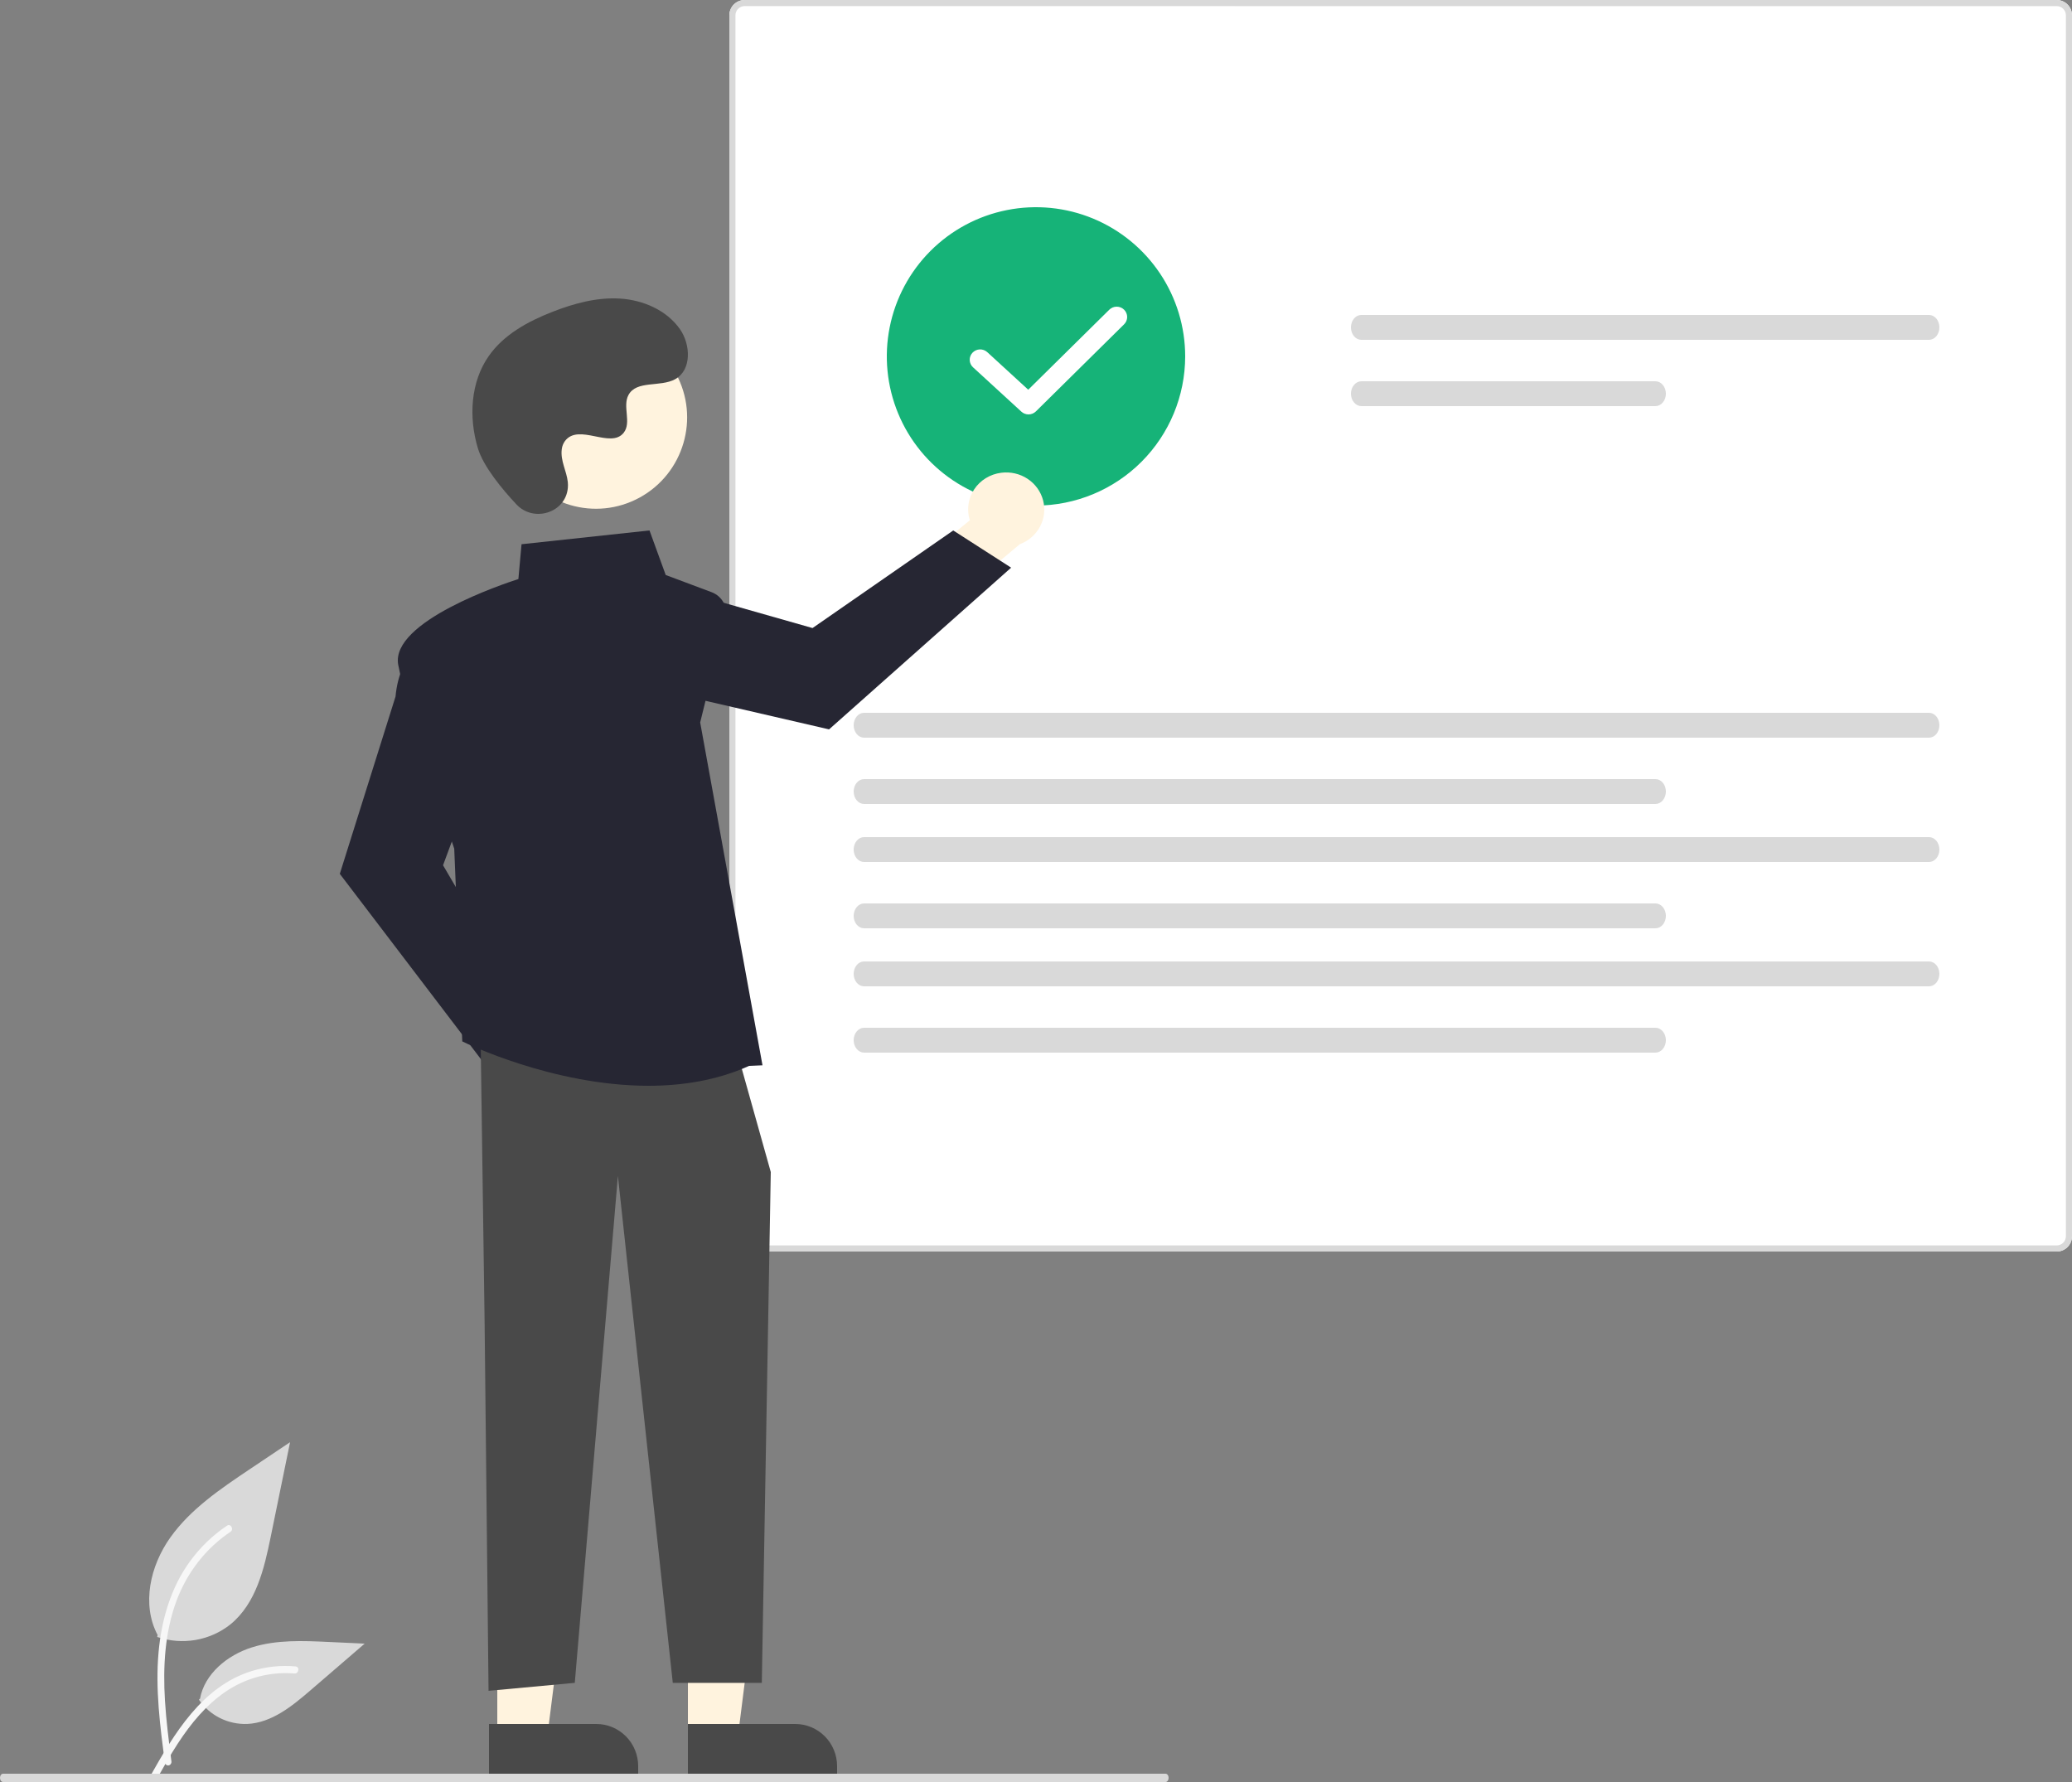
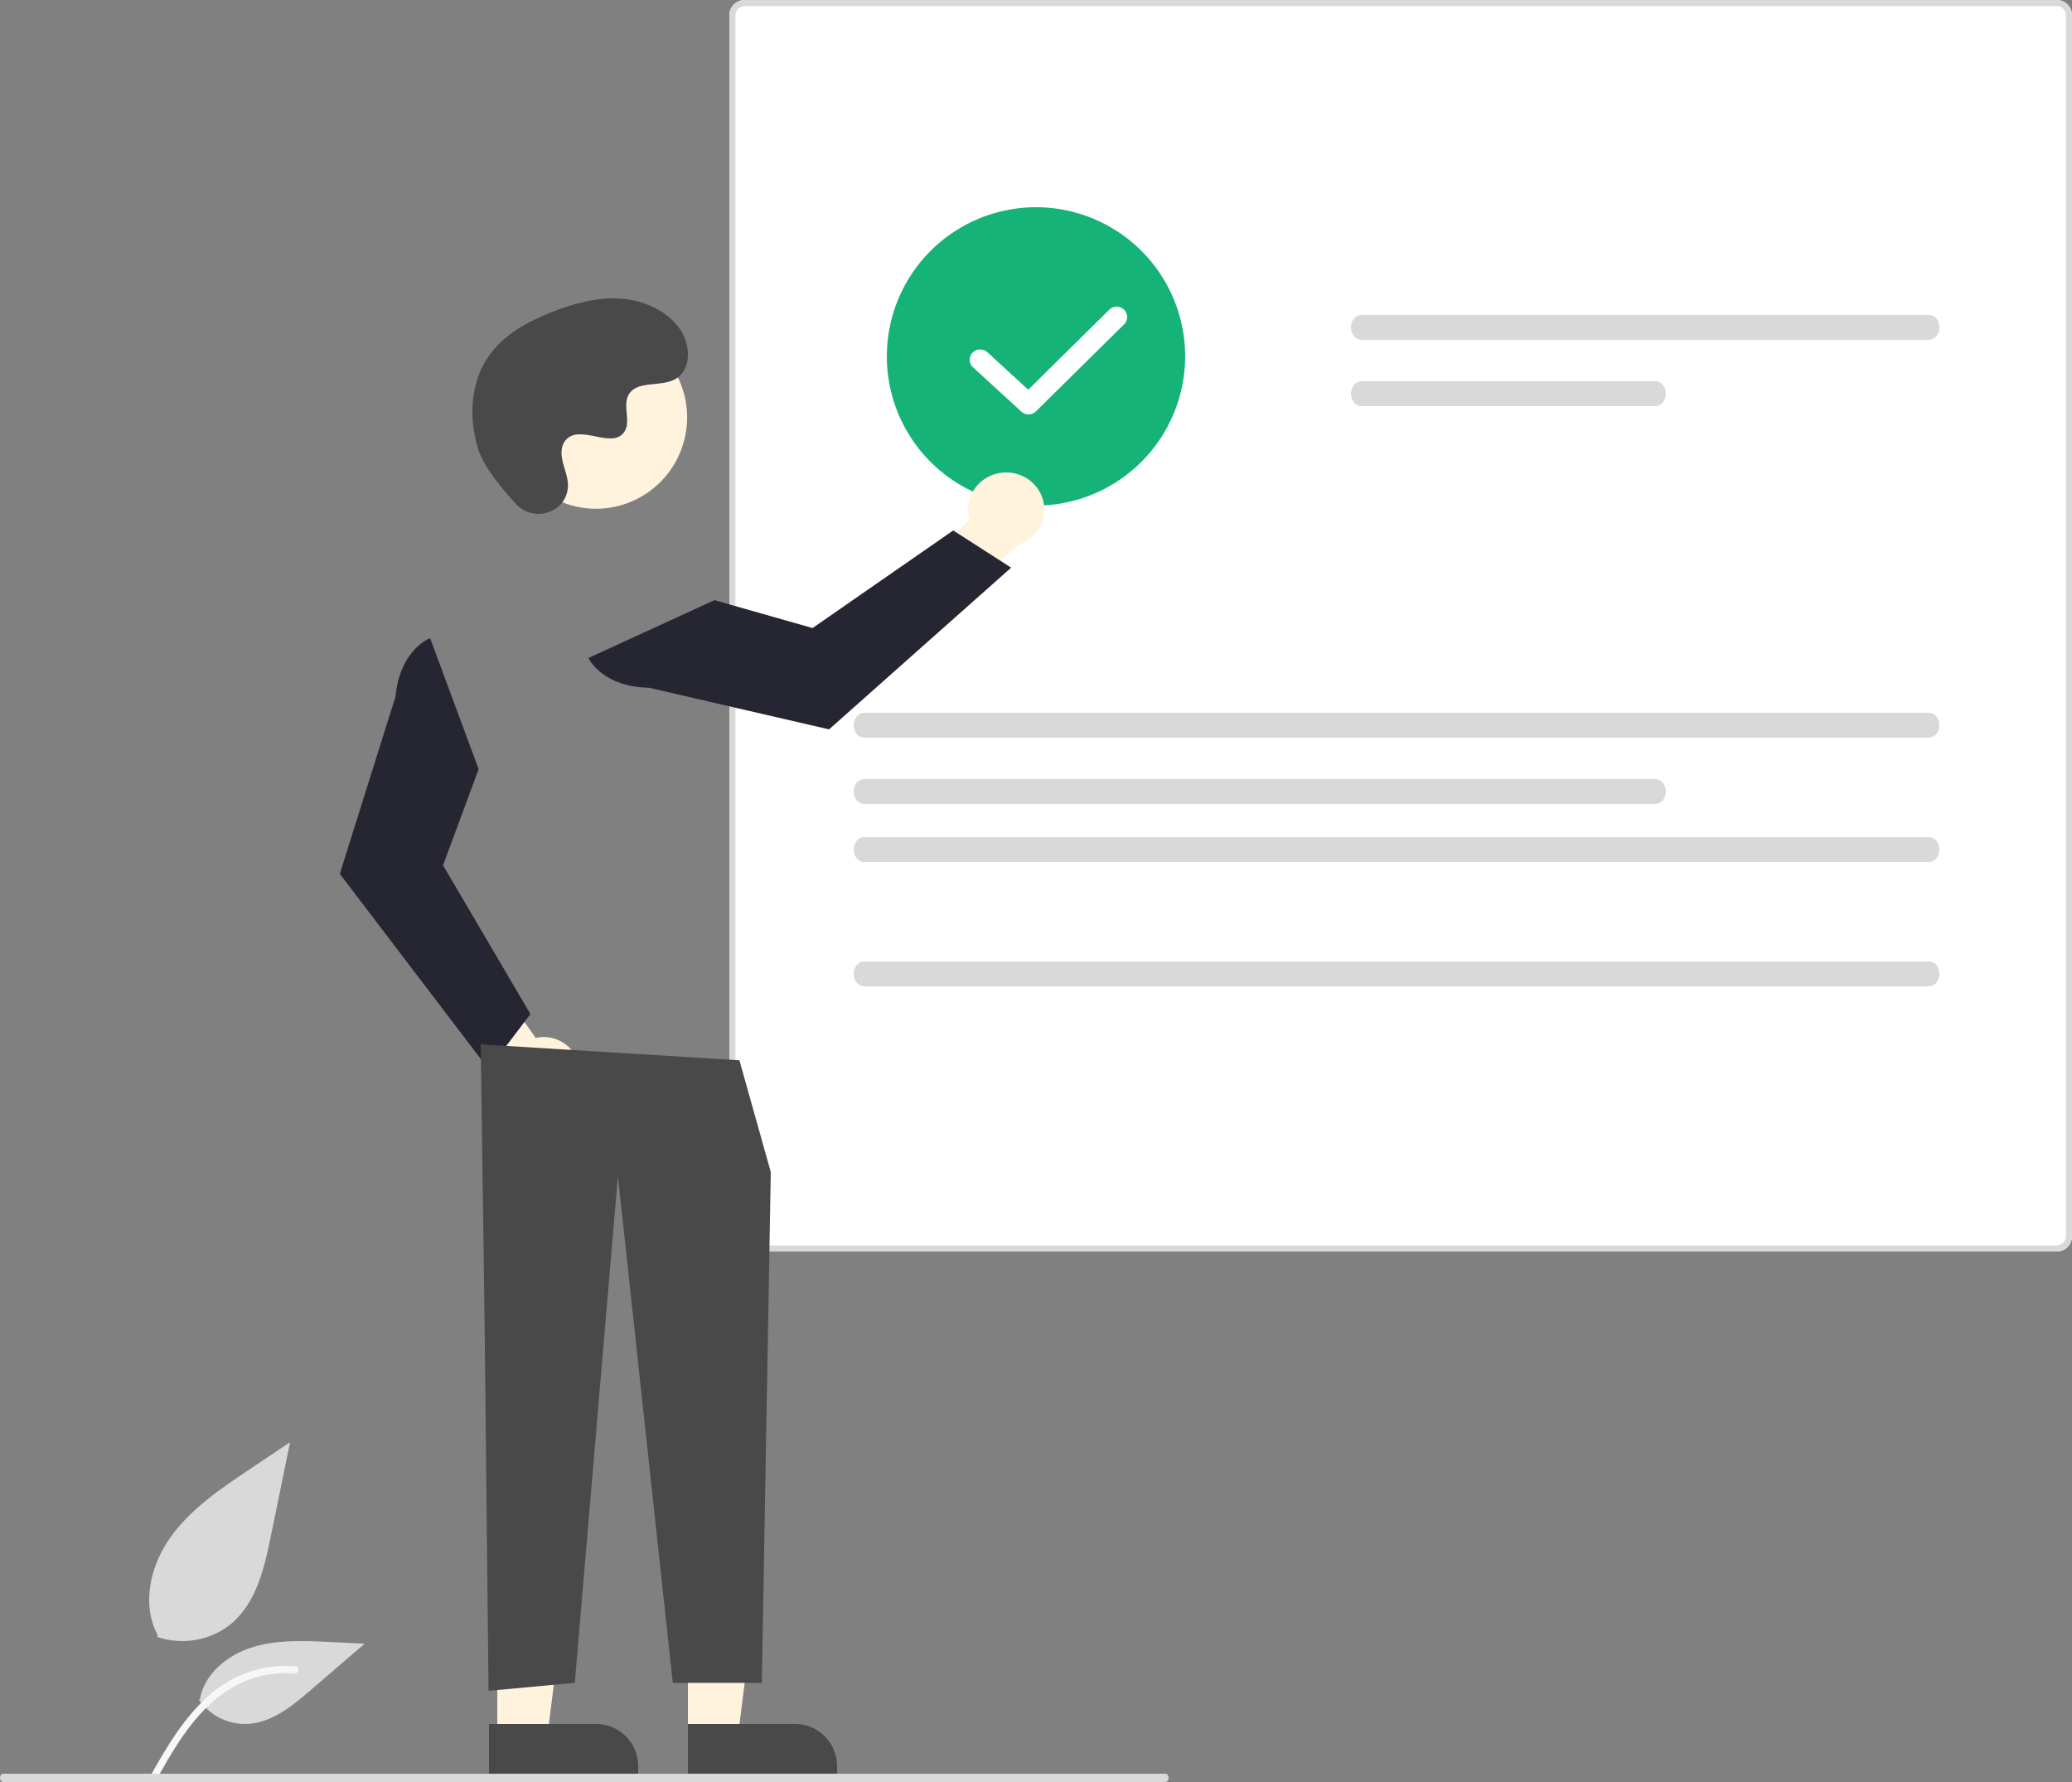
<svg xmlns="http://www.w3.org/2000/svg" width="250" height="215" viewBox="0 0 250 215" fill="none">
  <rect x="0" y="0" width="250" height="215" fill="#808080" stroke="none" />
  <g clip-path="url(#clip0_664_12841)">
    <path d="M18.965 197.496C20.449 198.003 22.041 198.13 23.59 197.865C25.138 197.599 26.59 196.95 27.806 195.979C30.903 193.448 31.874 189.28 32.663 185.419L35 174L30.108 177.28C26.59 179.638 22.993 182.073 20.558 185.489C18.122 188.905 17.059 193.569 19.016 197.266" fill="#D9D9D9" />
-     <path d="M19.892 212.685C19.319 208.27 18.73 203.797 19.133 199.335C19.49 195.371 20.632 191.501 22.959 188.326C24.194 186.645 25.696 185.204 27.399 184.068C27.843 183.772 28.252 184.516 27.81 184.812C24.863 186.782 22.584 189.691 21.301 193.121C19.884 196.934 19.657 201.091 19.901 205.142C20.049 207.591 20.362 210.025 20.677 212.456C20.702 212.566 20.686 212.681 20.633 212.78C20.581 212.878 20.495 212.951 20.393 212.985C20.289 213.015 20.178 213 20.084 212.944C19.99 212.887 19.922 212.794 19.892 212.684L19.892 212.685Z" fill="#F7F7F7" />
    <path d="M24 205.062C24.631 205.998 25.499 206.759 26.52 207.273C27.541 207.787 28.68 208.036 29.828 207.996C32.779 207.859 35.238 205.852 37.452 203.945L44 198.306L39.666 198.104C36.549 197.958 33.352 197.822 30.384 198.76C27.415 199.699 24.677 201.954 24.134 204.95" fill="#D9D9D9" />
    <path d="M18.057 214.416C20.983 209.218 24.376 203.44 30.44 201.593C32.126 201.082 33.893 200.898 35.648 201.053C36.201 201.101 36.063 201.957 35.511 201.91C32.57 201.664 29.635 202.444 27.199 204.118C24.855 205.72 23.031 207.947 21.486 210.309C20.54 211.755 19.693 213.263 18.846 214.769C18.575 215.251 17.783 214.903 18.057 214.416Z" fill="#F7F7F7" />
    <path d="M248.16 151H89.84C89.352 150.999 88.885 150.805 88.54 150.459C88.195 150.114 88.001 149.645 88 149.156V1.844C88.001 1.355 88.195 0.886 88.54 0.541C88.885 0.195 89.352 0.001 89.84 0H248.16C248.648 0.001 249.115 0.195 249.46 0.541C249.805 0.886 249.999 1.355 250 1.844V149.156C249.999 149.645 249.805 150.113 249.46 150.459C249.115 150.805 248.648 150.999 248.16 151Z" fill="white" />
    <path d="M248.16 151H89.84C89.352 150.999 88.885 150.805 88.54 150.459C88.195 150.114 88.001 149.645 88 149.156V1.844C88.001 1.355 88.195 0.886 88.54 0.541C88.885 0.195 89.352 0.001 89.84 0H248.16C248.648 0.001 249.115 0.195 249.46 0.541C249.805 0.886 249.999 1.355 250 1.844V149.156C249.999 149.645 249.805 150.113 249.46 150.459C249.115 150.805 248.648 150.999 248.16 151ZM89.84 0.736C89.548 0.737 89.268 0.853 89.061 1.06C88.854 1.268 88.738 1.548 88.737 1.841V149.156C88.738 149.449 88.854 149.73 89.061 149.937C89.268 150.144 89.548 150.261 89.84 150.261H248.16C248.452 150.261 248.733 150.144 248.939 149.937C249.146 149.73 249.262 149.449 249.263 149.156V1.844C249.262 1.551 249.146 1.27 248.939 1.063C248.732 0.856 248.452 0.739 248.16 0.738L89.84 0.736Z" fill="#D9D9D9" />
    <path d="M164.246 38C163.916 38.001 163.599 38.159 163.365 38.44C163.131 38.721 163 39.103 163 39.5C163 39.897 163.131 40.279 163.365 40.56C163.599 40.841 163.916 40.999 164.246 41H232.754C233.084 40.999 233.401 40.841 233.635 40.56C233.869 40.279 234 39.897 234 39.5C234 39.103 233.869 38.721 233.635 38.44C233.401 38.159 233.084 38.001 232.754 38H164.246Z" fill="#D9D9D9" />
    <path d="M164.263 46C163.928 46.001 163.607 46.159 163.37 46.441C163.133 46.722 163 47.103 163 47.5C163 47.897 163.133 48.278 163.37 48.559C163.607 48.841 163.928 48.999 164.263 49H199.737C200.072 48.999 200.393 48.841 200.63 48.559C200.867 48.278 201 47.897 201 47.5C201 47.103 200.867 46.722 200.63 46.441C200.393 46.159 200.072 46.001 199.737 46H164.263Z" fill="#D9D9D9" />
    <path d="M104.246 86C103.915 86.001 103.598 86.159 103.365 86.441C103.131 86.722 103 87.103 103 87.5C103 87.897 103.131 88.278 103.365 88.559C103.598 88.841 103.915 88.999 104.246 89H232.754C233.085 88.999 233.402 88.841 233.635 88.559C233.869 88.278 234 87.897 234 87.5C234 87.103 233.869 86.722 233.635 86.441C233.402 86.159 233.085 86.001 232.754 86H104.246Z" fill="#D9D9D9" />
    <path d="M104.253 94C103.92 94.001 103.602 94.159 103.367 94.441C103.132 94.722 103 95.103 103 95.5C103 95.897 103.132 96.278 103.367 96.559C103.602 96.841 103.92 96.999 104.253 97H199.747C200.08 96.999 200.398 96.841 200.633 96.559C200.868 96.278 201 95.897 201 95.5C201 95.103 200.868 94.722 200.633 94.441C200.398 94.159 200.08 94.001 199.747 94H104.253Z" fill="#D9D9D9" />
    <path d="M104.246 101C103.915 101.001 103.598 101.159 103.365 101.441C103.131 101.722 103 102.103 103 102.5C103 102.897 103.131 103.278 103.365 103.559C103.598 103.841 103.915 103.999 104.246 104H232.754C233.085 103.999 233.402 103.841 233.635 103.559C233.869 103.278 234 102.897 234 102.5C234 102.103 233.869 101.722 233.635 101.441C233.402 101.159 233.085 101.001 232.754 101H104.246Z" fill="#D9D9D9" />
-     <path d="M104.253 109C103.92 109.001 103.602 109.159 103.367 109.441C103.132 109.722 103 110.103 103 110.5C103 110.897 103.132 111.278 103.367 111.559C103.602 111.841 103.92 111.999 104.253 112H199.747C200.08 111.999 200.398 111.841 200.633 111.559C200.868 111.278 201 110.897 201 110.5C201 110.103 200.868 109.722 200.633 109.441C200.398 109.159 200.08 109.001 199.747 109H104.253Z" fill="#D9D9D9" />
    <path d="M104.246 116C103.915 116.001 103.598 116.159 103.365 116.441C103.131 116.722 103 117.103 103 117.5C103 117.897 103.131 118.278 103.365 118.559C103.598 118.841 103.915 118.999 104.246 119H232.754C233.085 118.999 233.402 118.841 233.635 118.559C233.869 118.278 234 117.897 234 117.5C234 117.103 233.869 116.722 233.635 116.441C233.402 116.159 233.085 116.001 232.754 116H104.246Z" fill="#D9D9D9" />
-     <path d="M104.253 124C103.92 124.001 103.602 124.159 103.367 124.441C103.132 124.722 103 125.103 103 125.5C103 125.897 103.132 126.278 103.367 126.559C103.602 126.841 103.92 126.999 104.253 127H199.747C200.08 126.999 200.398 126.841 200.633 126.559C200.868 126.278 201 125.897 201 125.5C201 125.103 200.868 124.722 200.633 124.441C200.398 124.159 200.08 124.001 199.747 124H104.253Z" fill="#D9D9D9" />
    <path d="M125 61C121.44 61 117.96 59.944 115 57.967C112.04 55.989 109.733 53.178 108.37 49.888C107.008 46.599 106.651 42.98 107.346 39.489C108.04 35.997 109.755 32.789 112.272 30.272C114.789 27.755 117.997 26.04 121.488 25.346C124.98 24.651 128.599 25.008 131.888 26.37C135.177 27.733 137.989 30.04 139.966 33C141.944 35.96 143 39.44 143 43C142.995 47.772 141.096 52.347 137.722 55.722C134.348 59.096 129.772 60.995 125 61Z" fill="#16B378" />
    <path d="M69.994 129.323C69.963 128.678 69.793 128.048 69.494 127.477C69.195 126.906 68.776 126.407 68.265 126.017C67.754 125.626 67.164 125.353 66.537 125.217C65.91 125.08 65.261 125.084 64.635 125.227L58.831 117L53 119.328L61.359 130.831C61.668 131.872 62.346 132.763 63.264 133.335C64.183 133.907 65.278 134.12 66.342 133.935C67.407 133.749 68.366 133.176 69.039 132.327C69.712 131.477 70.052 130.408 69.994 129.323Z" fill="#FFF3DE" />
    <path d="M58.947 129L41 105.431L47.724 84.036C48.217 78.657 51.542 77.155 51.684 77.094L51.899 77L57.751 92.797L53.455 104.395L64 122.35L58.947 129Z" fill="#262633" />
    <path d="M120.809 57.038C120.147 57.119 119.511 57.341 118.946 57.688C118.381 58.034 117.9 58.497 117.539 59.044C117.177 59.591 116.943 60.209 116.853 60.853C116.763 61.498 116.819 62.154 117.017 62.776L109 69.286L111.87 75L123.059 65.652C124.107 65.258 124.972 64.503 125.488 63.53C126.004 62.557 126.135 61.433 125.858 60.371C125.581 59.309 124.914 58.384 123.983 57.769C123.052 57.155 121.923 56.895 120.809 57.038Z" fill="#FFF3DE" />
    <path d="M122 68.489L100.032 88L78.3 82.976C72.929 82.897 71.182 79.726 71.11 79.591L71 79.385L86.204 72.409L98.037 75.775L115.014 64L122 68.489Z" fill="#262633" />
    <path d="M83.001 209L89.099 209L92 186L83 186L83.001 209Z" fill="#FFF3DE" />
    <path d="M101 215L83 215.001L83 208.001L95.95 208C97.289 208 98.574 208.536 99.521 209.489C100.468 210.442 101 211.735 101 213.083L101 215Z" fill="#494949" />
    <path d="M60.001 209L66.099 209L69 186L60 186L60.001 209Z" fill="#FFF3DE" />
    <path d="M77 215L59 215.001L59 208.001L71.95 208C72.613 208 73.27 208.132 73.882 208.387C74.495 208.642 75.052 209.017 75.521 209.489C75.99 209.961 76.362 210.521 76.615 211.138C76.869 211.755 77 212.415 77 213.083L77 215Z" fill="#494949" />
    <path d="M58 126L58.473 159.704L58.946 204L69.351 203.037L74.554 141.889L81.176 203.037H91.918L93 141.408L89.216 127.926L58 126Z" fill="#494949" />
-     <path d="M78.243 131C66.681 131.001 56.04 125.775 55.896 125.703L55.777 125.644L54.806 102.391C54.525 101.569 48.985 85.355 48.047 80.201C47.096 74.98 60.874 70.398 62.547 69.862L62.927 65.662L78.366 64L80.323 69.374L85.862 71.449C86.49 71.684 87.009 72.141 87.322 72.734C87.635 73.326 87.72 74.013 87.56 74.663L84.481 87.166L92 128.531L90.381 128.601C86.501 130.351 82.314 131 78.243 131Z" fill="#262633" />
    <path d="M77.182 60.029C82.51 57.11 84.471 50.42 81.561 45.086C78.652 39.753 71.975 37.796 66.647 40.715C61.319 43.634 59.358 50.324 62.267 55.657C65.176 60.99 71.854 62.947 77.182 60.029Z" fill="#FFF3DE" />
    <path d="M62.314 60.86C64.389 63.071 68.244 61.884 68.514 58.863C68.535 58.628 68.534 58.392 68.509 58.158C68.37 56.819 67.597 55.604 67.782 54.191C67.824 53.839 67.955 53.504 68.162 53.217C69.816 51.002 73.698 54.208 75.259 52.203C76.216 50.973 75.091 49.037 75.826 47.662C76.795 45.848 79.666 46.743 81.466 45.749C83.469 44.644 83.35 41.569 82.031 39.699C80.423 37.418 77.603 36.201 74.819 36.025C72.034 35.85 69.269 36.603 66.67 37.617C63.716 38.768 60.787 40.36 58.97 42.958C56.759 46.118 56.547 50.366 57.652 54.06C58.324 56.308 60.619 59.054 62.314 60.86Z" fill="#494949" />
    <path d="M140.632 215H0.368C0.271 215 0.177 214.947 0.108 214.854C0.039 214.76 0 214.633 0 214.5C0 214.367 0.039 214.24 0.108 214.146C0.177 214.053 0.271 214 0.368 214H140.632C140.729 214 140.823 214.053 140.892 214.146C140.961 214.24 141 214.367 141 214.5C141 214.633 140.961 214.76 140.892 214.854C140.823 214.947 140.729 215 140.632 215Z" fill="#D9D9D9" />
    <path d="M124.096 50C123.777 50 123.47 49.881 123.236 49.666L117.403 44.317C117.158 44.092 117.013 43.78 117.001 43.449C116.989 43.119 117.11 42.797 117.338 42.555C117.566 42.313 117.882 42.17 118.216 42.157C118.551 42.145 118.877 42.264 119.123 42.489L124.064 47.02L133.839 37.369C133.957 37.252 134.096 37.16 134.249 37.096C134.403 37.033 134.568 37 134.734 37C134.9 37 135.065 37.032 135.219 37.094C135.373 37.157 135.512 37.249 135.63 37.365C135.748 37.482 135.841 37.62 135.904 37.771C135.968 37.923 136 38.086 136 38.25C136 38.414 135.966 38.577 135.902 38.728C135.838 38.88 135.744 39.018 135.626 39.133L124.99 49.635C124.872 49.751 124.733 49.843 124.58 49.905C124.426 49.968 124.262 50 124.096 50Z" fill="white" />
  </g>
  <defs>
    <clipPath id="clip0_664_12841">
      <rect width="250" height="215" fill="white" />
    </clipPath>
  </defs>
</svg>